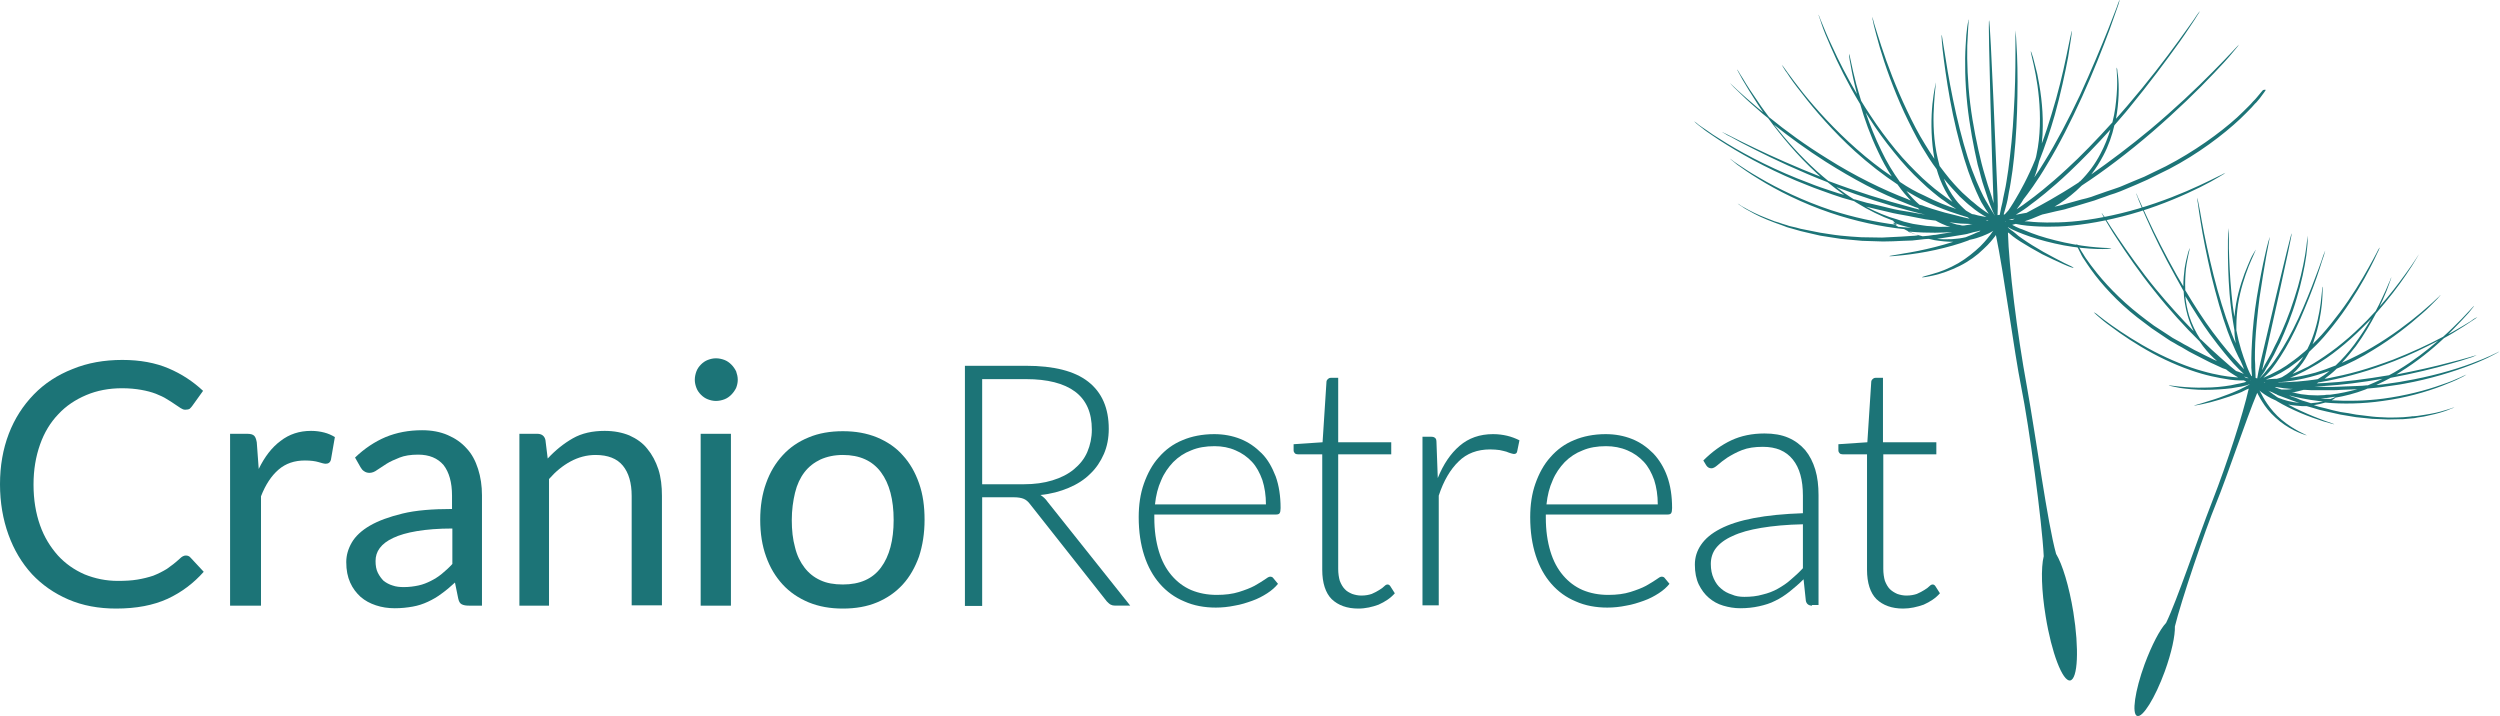
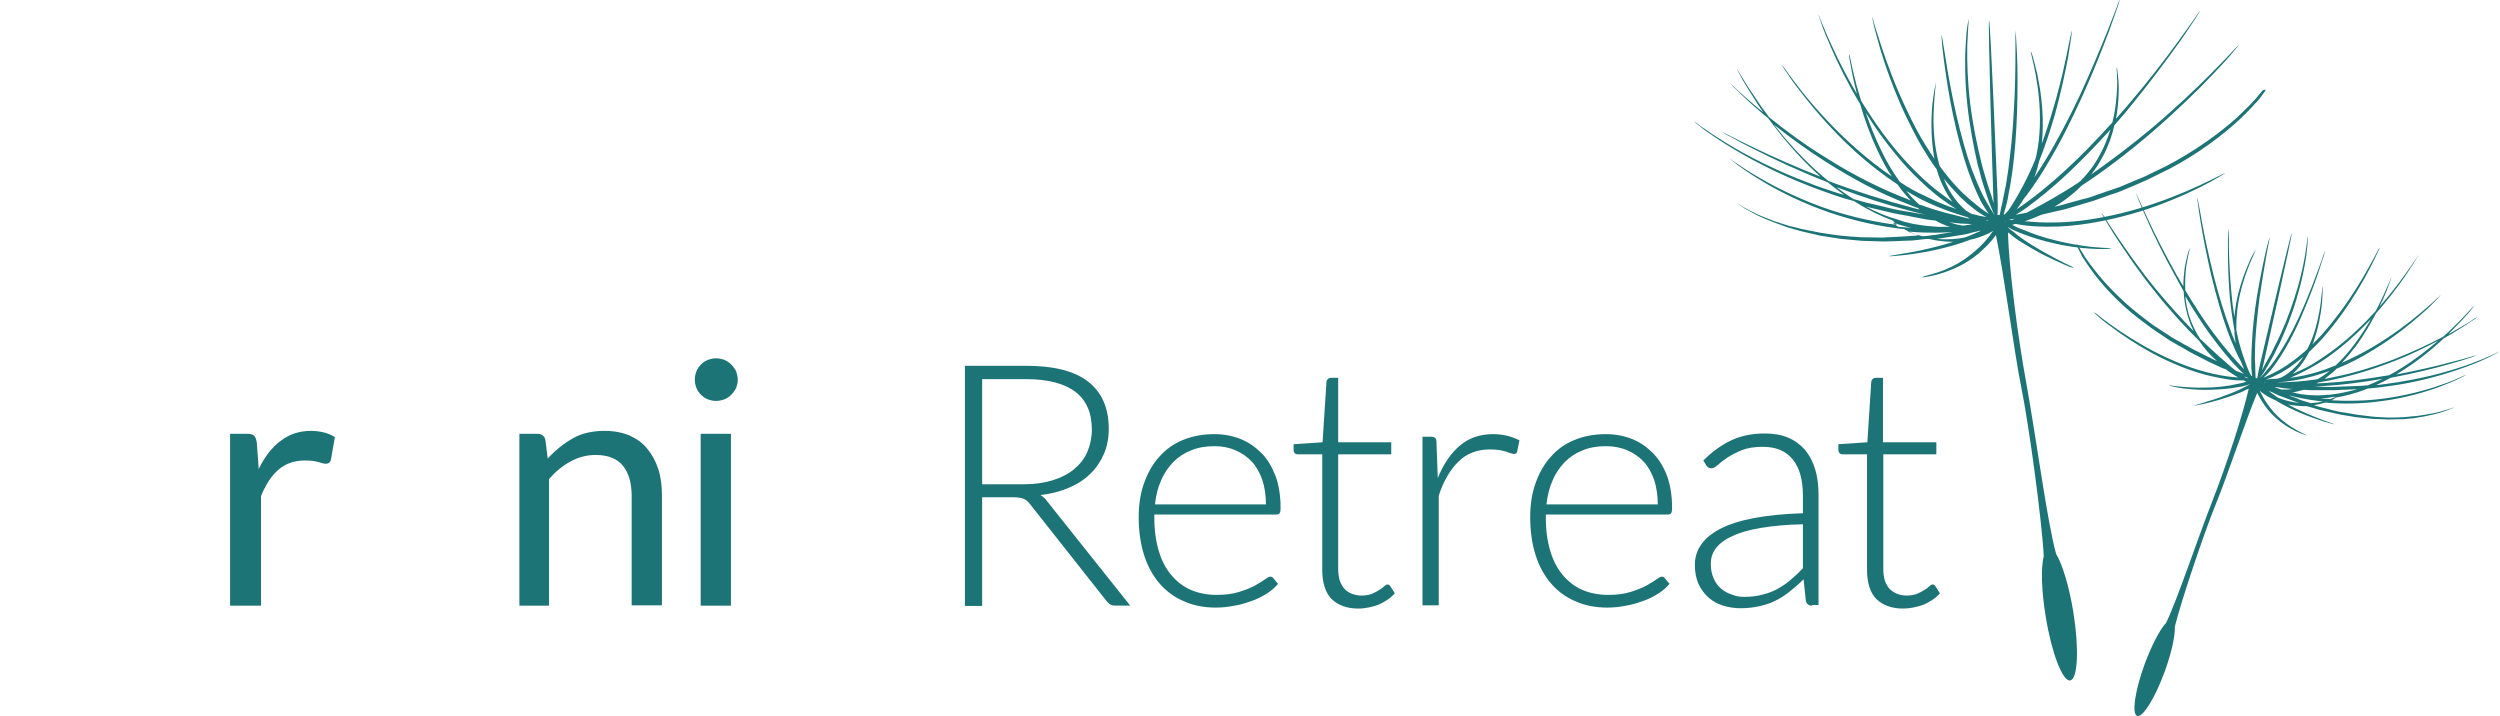
<svg xmlns="http://www.w3.org/2000/svg" version="1.1" id="Lightweight_Icon" x="0px" y="0px" viewBox="0 0 768.2 220" style="enable-background:new 0 0 768.2 220;" xml:space="preserve">
  <style type="text/css">
	.st0{fill:#1C7477;}
</style>
  <path id="dandelion_fluff_3_1_" class="st0" d="M638,74.9c0,0,0.1,0.2,0.2,0.6c0.2,0.4,0.4,1,0.8,1.7c0.2,0.4,0.4,0.7,0.6,1.2  c0.2,0.4,0.5,0.9,0.8,1.3c0.6,0.9,1.3,2,2.1,3.1c3.2,4.5,8.2,10,14.2,14.7c1.5,1.1,3,2.3,4.5,3.4c1.6,1.1,3.1,2.1,4.6,3.1  c0.7,0.5,1.5,1,2.3,1.4c0.8,0.5,1.5,0.9,2.3,1.3c0.7,0.4,1.5,0.9,2.2,1.3c0.7,0.4,1.4,0.7,2.1,1.1c1.4,0.7,2.7,1.4,3.9,2  c0.6,0.3,1.2,0.6,1.7,0.8c0.5,0.2,1.1,0.5,1.5,0.7c0.8,0.4,1.5,0.7,2.2,0.9c0.2,0.1,0.4,0.3,0.5,0.4c1.2,0.9,2.2,1.4,2.6,1.7  c0.2,0.1,0.4,0.2,0.6,0.4c-0.7-0.1-1.3-0.1-2.1-0.2c-1-0.1-4.4-0.5-8.9-1.8c-4.4-1.2-9.8-3.4-14.8-6c-5-2.6-9.6-5.6-13-8  c-1.7-1.2-3-2.2-4-3c-0.5-0.4-0.8-0.7-1.1-0.8c-0.3-0.2-0.4-0.3-0.4-0.3c0,0,0.1,0.1,0.3,0.4c0.2,0.2,0.6,0.5,1,0.9  c0.9,0.8,2.2,1.9,3.9,3.1c3.3,2.5,7.9,5.6,12.9,8.3c5,2.7,10.4,4.9,14.9,6.2c4.5,1.3,8,1.7,9,1.9c1,0.1,2,0.2,2.9,0.2  c0.4,0,0.8,0,1.2,0c0.2,0.1,0.4,0.2,0.6,0.3c0,0,0,0,0,0c0.1,0,0.1,0.1,0.2,0.1c-0.1,0-0.2,0-0.3,0.1c-0.2,0.1-0.8,0.2-1.6,0.4  c-0.8,0.1-1.8,0.4-2.9,0.6c-2.3,0.4-5.2,0.7-8,0.7c-2.8,0.1-5.6-0.1-7.7-0.3c-1-0.1-1.9-0.2-2.5-0.3c-0.6-0.1-0.9-0.1-0.9-0.1  c0,0.1,1.3,0.4,3.4,0.8c2.1,0.3,4.9,0.6,7.7,0.6c2.9,0,5.8-0.2,8.2-0.5c1.2-0.2,2.2-0.4,3-0.5c0.8-0.2,1.3-0.3,1.6-0.4  c0.3-0.1,0.6-0.2,0.9-0.3c0,0,0,0.1,0,0.1c-0.3,0.1-0.6,0.3-1,0.5c-0.2,0.1-0.5,0.3-1,0.5c-0.5,0.3-1.2,0.6-1.9,0.9  c-1.5,0.7-3.5,1.4-5.4,2.1c-1.9,0.7-3.9,1.2-5.3,1.7c-1.4,0.4-2.4,0.7-2.4,0.7c0,0.1,1-0.1,2.5-0.4c1.5-0.3,3.4-0.8,5.4-1.4  c2-0.6,4-1.3,5.6-1.9c0.8-0.3,1.5-0.6,2-0.9c0.5-0.3,0.9-0.4,1.1-0.5c0.1,0,0.2-0.1,0.2-0.1c-1.8,8-6.6,22.8-11.2,34.6  c-4.9,12.6-10.8,30.4-14.2,37.4c-1.9,2-4.4,6.8-6.6,12.7c-3,8.2-4,15.3-2.3,15.9c1.7,0.6,5.5-5.5,8.5-13.7c2.1-5.8,3.2-11,3.1-13.8  c1.9-7.8,9.2-29.4,12.7-37.9c3.2-7.8,9.2-25.8,12.6-33.9c0.1,0.2,0.2,0.4,0.3,0.6c0.2,0.4,0.9,1.7,2,3.3c1.1,1.6,2.8,3.4,4.7,4.9  c1.9,1.5,3.9,2.6,5.5,3.3c1.6,0.7,2.7,1,2.7,1c0-0.1-1-0.5-2.5-1.3c-1.5-0.8-3.4-2-5.2-3.5c-1.8-1.5-3.3-3.3-4.4-4.9  c-1.1-1.6-1.7-2.8-1.9-3.2c-0.2-0.3-0.3-0.6-0.5-0.9c0.3,0.3,0.6,0.5,1,0.8c0.4,0.3,1.9,1.4,4.1,2.3c0,0,0,0,0,0  c0.1,0.1,0.2,0.1,0.3,0.2c2,1.2,4.6,2.5,7.2,3.6c2.6,1.1,5.2,2,7.1,2.6c2,0.6,3.3,0.9,3.3,0.9c0-0.1-1.2-0.5-3.2-1.2  c-1.9-0.7-4.4-1.7-7-2.9c-1.4-0.6-2.7-1.3-4-2c1.4,0.3,2.9,0.4,4.3,0.5c0.5,0,1,0,1.4,0c0.6,0.2,1.2,0.3,1.8,0.5  c0.6,0.2,1.3,0.4,2,0.6c0.7,0.2,1.4,0.3,2.1,0.5c1.5,0.3,3,0.7,4.5,1c1.6,0.3,3.2,0.5,4.8,0.8c1.6,0.2,3.3,0.3,4.9,0.5  c1.7,0.1,3.3,0.1,4.9,0.2c1.6,0,3.2-0.1,4.7-0.1c0.8-0.1,1.5-0.1,2.2-0.2c0.4,0,0.7-0.1,1.1-0.1c0.4-0.1,0.7-0.1,1-0.2  c0.7-0.1,1.4-0.2,2-0.3c0.6-0.1,1.3-0.3,1.8-0.4c2.4-0.5,4.3-1.1,5.6-1.6c0.6-0.3,1.2-0.5,1.5-0.6c0.3-0.2,0.5-0.3,0.5-0.3  c0,0-0.2,0.1-0.5,0.2c-0.3,0.1-0.9,0.3-1.5,0.5c-1.3,0.4-3.2,1-5.6,1.4c-0.6,0.1-1.2,0.2-1.8,0.3c-0.6,0.1-1.3,0.2-2,0.3  c-0.3,0-0.7,0.1-1,0.1c-0.4,0-0.7,0-1.1,0.1c-0.7,0.1-1.5,0.1-2.2,0.2c-1.5,0.1-3.1,0.1-4.7,0.1c-1.6-0.1-3.2-0.1-4.9-0.3  c-1.6-0.2-3.3-0.4-4.9-0.6c-1.6-0.3-3.2-0.6-4.8-0.8c-1.6-0.3-3-0.7-4.5-1.1c-0.7-0.2-1.4-0.3-2.1-0.5c-0.5-0.2-1.1-0.3-1.6-0.5  c1.3-0.2,2.5-0.5,3.5-0.8c5.3,0.5,11.6,0.4,17.7-0.5c6.9-0.9,13.4-2.8,18.1-4.6c2.3-0.9,4.3-1.7,5.6-2.4c0.7-0.3,1.2-0.6,1.5-0.8  c0.3-0.2,0.5-0.3,0.5-0.3c0,0-0.2,0.1-0.5,0.2c-0.4,0.2-0.9,0.4-1.5,0.7c-1.3,0.6-3.2,1.4-5.6,2.2c-4.7,1.7-11.2,3.4-18,4.3  c-5.4,0.7-11,0.8-15.8,0.5c0.3-0.2,0.6-0.4,0.8-0.5c0.1-0.1,0.2-0.2,0.3-0.3c0,0,0,0,0,0c2.9-0.5,6.1-1.3,9.2-2.5  c0.2-0.1,0.5-0.2,0.7-0.3c1.8-0.2,3.6-0.3,5.4-0.6c1.9-0.3,3.9-0.5,5.9-0.9c7.8-1.4,15.2-3.7,20.6-5.8c1.3-0.5,2.5-1,3.6-1.5  c1.1-0.5,2-0.9,2.7-1.3c0.7-0.4,1.3-0.7,1.7-0.9c0.4-0.2,0.6-0.4,0.6-0.4c0,0-0.2,0.1-0.6,0.3c-0.4,0.2-1,0.5-1.7,0.8  c-0.7,0.4-1.7,0.7-2.7,1.2c-1.1,0.4-2.3,0.9-3.6,1.4c-5.4,2-12.8,4.1-20.6,5.4c-1.9,0.4-3.9,0.6-5.8,0.9c-1,0.1-1.9,0.3-2.8,0.3  c1.5-0.7,2.9-1.4,4.4-2.2c6.9-1.3,13.5-2.9,18.3-4.3c2.5-0.7,4.5-1.3,5.9-1.8c0.7-0.2,1.3-0.4,1.6-0.6c0.4-0.1,0.6-0.2,0.6-0.2  c0,0-0.2,0-0.6,0.1c-0.4,0.1-0.9,0.3-1.7,0.5c-1.4,0.4-3.5,1-6,1.6c-4.4,1.2-10.3,2.5-16.4,3.7c0.4-0.2,0.8-0.5,1.1-0.7  c5.2-3.2,9.9-7,13.6-10.5c1-0.5,1.9-1.1,2.8-1.6c2.3-1.4,4.2-2.6,5.5-3.5c0.6-0.4,1.2-0.8,1.5-1c0.3-0.3,0.5-0.4,0.5-0.4  c0,0-0.2,0.1-0.6,0.3c-0.4,0.2-0.9,0.5-1.5,1c-1.3,0.8-3.3,2-5.6,3.3c-0.4,0.2-0.9,0.5-1.3,0.7c0.6-0.6,1.1-1.1,1.6-1.6  c2-2,3.6-3.8,4.7-5c0.5-0.6,0.9-1.1,1.2-1.5c0.3-0.3,0.4-0.5,0.4-0.6c0,0-0.2,0.2-0.5,0.5c-0.3,0.3-0.7,0.8-1.3,1.4  c-1.1,1.2-2.7,2.9-4.8,4.9c-0.9,0.9-1.9,1.8-2.9,2.7c-4.3,2.3-9.7,4.8-15.3,7c-3.5,1.3-7,2.5-10.5,3.5c-3.5,1-6.8,1.7-9.8,2.3  c-0.3,0-0.5,0.1-0.8,0.1c1.2-0.9,2.4-1.8,3.5-2.9c0.1-0.1,0.1-0.1,0.2-0.2c3.7-1.5,7.7-3.5,11.3-5.8c5.8-3.5,11.1-7.7,14.8-11  c1.9-1.6,3.3-3.1,4.3-4.1c0.5-0.5,0.9-0.9,1.1-1.2c0.3-0.3,0.4-0.4,0.4-0.5c0,0-0.2,0.1-0.4,0.4c-0.3,0.3-0.7,0.6-1.2,1.1  c-1,1-2.6,2.3-4.4,3.9c-3.8,3.2-9.1,7.2-14.9,10.6c-3,1.8-6.3,3.4-9.4,4.8c1.5-1.6,2.9-3.3,4.3-5.1c2.5-3.4,4.5-6.9,6.2-10.1  c3.7-4.2,6.9-8.4,9.2-11.8c1.4-2,2.5-3.8,3.2-5c0.4-0.6,0.6-1.1,0.8-1.4c0.2-0.3,0.3-0.5,0.3-0.5c0,0-0.1,0.2-0.3,0.5  c-0.2,0.3-0.5,0.8-0.9,1.4c-0.8,1.2-1.9,2.9-3.4,4.9c-2.1,2.9-4.7,6.3-7.8,9.8c0.3-0.7,0.7-1.4,1-2.1c0.9-2,1.6-3.8,2-5  c0.2-0.6,0.4-1.1,0.5-1.4c0.1-0.3,0.1-0.5,0.1-0.5c0,0-0.1,0.2-0.2,0.5c-0.1,0.3-0.3,0.8-0.6,1.4c-0.5,1.2-1.2,2.9-2.2,4.9  c-0.5,1.1-1.1,2.3-1.8,3.6c-0.9,1-1.8,1.9-2.7,2.9c-2.4,2.4-4.9,4.8-7.4,6.8c-2.5,2.1-5.1,3.9-7.4,5.4c-1.2,0.8-2.3,1.4-3.3,2  c-1.1,0.5-2,1-2.9,1.4c-0.7,0.3-1.3,0.6-1.8,0.8c0.1-0.1,0.1-0.1,0.2-0.2c1.3-1.2,2.6-2.7,3.7-4.5c0.4-0.7,0.8-1.4,1.2-2.1  c1.5-1.4,3-2.9,4.5-4.6c1.9-2.2,3.8-4.6,5.6-7.1c3.5-4.9,6.5-10,8.5-13.9c1-1.9,1.8-3.6,2.3-4.7c0.3-0.6,0.5-1,0.6-1.3  c0.1-0.3,0.2-0.5,0.2-0.5c0,0-0.1,0.2-0.3,0.4c-0.2,0.3-0.4,0.7-0.7,1.3c-0.6,1.1-1.4,2.7-2.5,4.6c-2.1,3.8-5.2,8.9-8.8,13.7  c-1.8,2.4-3.7,4.8-5.6,6.9c-0.9,1-1.9,2-2.8,2.9c0.2-0.5,0.4-0.9,0.5-1.4c1.4-4,2.1-8.1,2.4-11.2c0.1-1.5,0.2-2.8,0.2-3.7  c0-0.9,0-1.4-0.1-1.4c0,0-0.1,0.5-0.1,1.4c-0.1,0.9-0.2,2.1-0.4,3.7c-0.4,3-1.2,7.1-2.7,11c-0.4,1-0.9,2.1-1.4,3.1  c-0.5,0.5-1,0.9-1.5,1.3c-1.8,1.6-3.6,2.8-5,3.8c-1.4,0.9-2.4,1.5-2.9,1.7c-1.5,0.8-2.9,1.5-4.1,2c0.7-0.6,1.5-1.5,2.3-2.4  c0.6-0.7,2.4-3.1,4.4-6.5c2-3.4,4.2-7.9,6-12.4c1.9-4.5,3.5-8.9,4.6-12.3c0.5-1.7,1-3.1,1.3-4c0.3-1,0.4-1.5,0.4-1.5  c0,0-0.2,0.5-0.6,1.5c-0.3,1-0.8,2.3-1.4,4c-1.2,3.3-2.9,7.7-4.8,12.1c-1.9,4.4-4.1,8.8-6.2,12.2c-2,3.4-3.8,5.7-4.4,6.3  c-1,1.3-2,2.4-2.8,3.2c0.3-0.4,0.7-1,1.1-1.5c0.2-0.3,0.5-0.7,0.7-1.1c0.2-0.4,0.4-0.8,0.7-1.2c0.2-0.4,0.7-1.3,1.4-2.5  c0.4-0.6,0.7-1.3,1.1-2.1c0.4-0.8,0.8-1.7,1.3-2.6c1.7-3.8,3.7-8.6,5.1-13.5c1.5-4.9,2.5-9.7,3-13.4c0.2-1.8,0.4-3.4,0.4-4.4  c0-0.5,0-1,0-1.2c0-0.3,0-0.4,0-0.4c0,0-0.1,0.6-0.2,1.7c-0.1,1.1-0.3,2.6-0.6,4.4c-0.6,3.6-1.7,8.4-3.3,13.2  c-1.5,4.8-3.5,9.6-5.3,13.3c-0.5,0.9-0.9,1.8-1.3,2.6c-0.4,0.8-0.7,1.5-1.1,2.1c-0.7,1.2-1.2,2.1-1.4,2.5c-0.2,0.4-0.4,0.8-0.6,1.2  c-0.1,0.1-0.1,0.2-0.2,0.3c0.1-0.5,0.3-1.1,0.4-1.7c0.8-3.5,9-40.2,8.7-40.3c-0.3-0.1-8.9,36.6-9.7,40.1c-0.4,1.7-0.7,3.3-0.9,4.5  c0,0,0,0,0,0c-0.2-0.1-0.4-0.1-0.5-0.2c0-0.2,0-0.3,0-0.5c0-0.8-0.1-1.6-0.1-2.5c0-0.4,0-1.4-0.1-2.7c0-1.3,0-3.1,0.1-5.1  c0.2-4,0.7-8.9,1.3-13.7c0.7-4.8,1.5-9.5,2.1-13c0.3-1.7,0.6-3.2,0.8-4.2c0.2-1,0.3-1.6,0.3-1.6c0,0-0.2,0.5-0.5,1.5  c-0.3,1-0.6,2.4-1,4.1c-0.8,3.5-1.7,8.1-2.5,12.9c-0.8,4.8-1.3,9.8-1.5,13.8c-0.1,2-0.2,3.7-0.2,5.1c0,1.4,0,2.3,0,2.8  c0.1,0.9,0.1,1.7,0.2,2.5c0,0,0,0.1,0,0.1c-0.1,0-0.1,0-0.2-0.1c-0.2-0.3-0.4-0.7-0.6-1.1c-0.3-0.6-0.5-1.2-0.8-1.9  c-0.3-0.9-1.5-3.8-2.5-7.8c-0.2-1-0.5-2.1-0.7-3.2c0-0.4,0-0.8,0-1.2c0-2.2,0.2-4.5,0.5-6.7c0.7-4.5,2.1-8.7,3.3-11.8  c0.6-1.5,1.2-2.8,1.6-3.7c0.4-0.9,0.6-1.4,0.6-1.4c0,0-0.3,0.4-0.8,1.3c-0.5,0.8-1.1,2.1-1.7,3.6c-1.3,3-2.8,7.3-3.6,11.8  c-0.2,1.3-0.4,2.7-0.5,4c-0.4-2.3-0.7-4.7-0.9-7.2c-0.5-5.1-0.7-10.1-0.8-13.9c0-1.9,0-3.4,0-4.5c0-1.1,0-1.7,0-1.7  c0,0-0.1,0.6-0.2,1.7c-0.1,1.1-0.1,2.6-0.1,4.5c0,3.7,0.1,8.8,0.5,13.9c0.3,3.9,0.9,7.8,1.5,11.3c0,1.4,0.2,2.8,0.4,4  c-0.5-1.2-1.1-2.5-1.6-4c-1.8-4.8-3.7-10.9-5.2-16.9c-1.5-6-2.8-12-3.6-16.5c-0.4-2.2-0.7-4.1-1-5.4c-0.1-0.6-0.2-1.1-0.3-1.5  c-0.1-0.3-0.1-0.5-0.1-0.5c0,0,0,0.2,0,0.5c0,0.3,0.1,0.9,0.2,1.5c0.2,1.3,0.4,3.2,0.8,5.4c0.7,4.5,1.9,10.5,3.3,16.6  c1.5,6.1,3.2,12.2,5,17.1c1.7,4.6,3.3,7.9,4,9.1c0.5,1.2,0.9,2,1,2.4c0,0.1,0.1,0.2,0.1,0.2c-0.8-0.8-1.6-1.7-2.4-2.6  c-0.9-0.9-3.8-4.2-7.3-8.9c-2.7-3.6-5.6-8.1-8.4-12.8c-0.1-2.4,0-4.6,0.2-6.5c0.2-1.9,0.6-3.5,0.8-4.6c0.1-0.5,0.2-1,0.3-1.3  c0.1-0.3,0.1-0.4,0.1-0.5c0,0-0.1,0.1-0.2,0.4c-0.1,0.3-0.3,0.7-0.4,1.2c-0.3,1.1-0.7,2.7-1,4.6c-0.2,1.6-0.4,3.5-0.4,5.5  c-0.7-1.1-1.3-2.3-2-3.4c-3.5-6.2-6.7-12.5-8.9-17.3c-1.1-2.4-2-4.3-2.6-5.7c-0.3-0.7-0.6-1.2-0.7-1.6c-0.2-0.4-0.3-0.6-0.3-0.6  c0,0,0,0.2,0.2,0.6c0.1,0.4,0.4,0.9,0.6,1.6c0.6,1.4,1.4,3.4,2.5,5.8c2.1,4.8,5.2,11.1,8.7,17.4c0.9,1.6,1.7,3.1,2.6,4.7  c0.1,2.4,0.5,4.9,1.2,7.4c0.5,1.7,1.1,3.3,1.9,4.9c-3.7-3.8-7.8-8.3-11.6-12.9c-4.7-5.7-8.8-11.6-11.8-16c-1.5-2.2-2.7-4.1-3.5-5.4  c-0.4-0.7-0.7-1.2-1-1.5c-0.2-0.3-0.3-0.5-0.4-0.5c0,0,0.1,0.2,0.3,0.6c0.2,0.4,0.5,0.9,0.9,1.6c0.8,1.3,1.9,3.3,3.4,5.5  c2.9,4.5,7,10.5,11.6,16.2c4.5,5.7,9.6,11.3,13.9,15.5c1.3,2,2.9,3.8,4.4,5.2c0.3,0.3,0.7,0.6,1,0.9c-0.1-0.1-0.2-0.1-0.4-0.2  c-0.5-0.2-1.1-0.5-1.7-0.8c-1.2-0.6-2.5-1.2-3.8-1.9c-0.7-0.3-1.4-0.7-2.1-1.1c-0.7-0.4-1.4-0.8-2.2-1.2c-0.7-0.4-1.5-0.9-2.3-1.3  c-0.8-0.4-1.6-0.9-2.3-1.4c-1.5-1-3.1-2-4.6-3c-1.5-1.1-3-2.2-4.5-3.4c-5.9-4.6-11-10-14.3-14.4c-0.9-1.1-1.5-2.1-2.2-3  c-0.3-0.5-0.6-0.9-0.8-1.3c-0.3-0.4-0.5-0.8-0.7-1.1c-0.4-0.7-0.7-1.2-0.9-1.6C638.1,75.1,638,74.9,638,74.9z M711.8,115.3  c1.3-0.4,2.6-0.8,4-1.3c-1.2,1-2.4,1.8-3.6,2.5c-0.4,0.1-0.9,0.1-1.3,0.2c-1.3,0.2-2.5,0.3-3.5,0.4c-1,0.1-1.9,0.2-2.6,0.2  c-0.7,0-1.2,0.1-1.6,0.1c-1.1,0-2.2,0.1-3.2,0.1c0.1,0,0.2-0.1,0.3-0.1c0,0,0.1,0,0.1,0c0.2,0,0.3,0,0.5,0  C702.2,117.3,706.4,116.9,711.8,115.3z M699.9,119c0.6,0.1,1.3,0.2,1.9,0.3c0.7,0.1,1.4,0.1,2.1,0.2c0.2,0,0.4,0,0.6,0  c-0.7,0.1-1.3,0.2-1.9,0.2c-0.6,0-1,0-1.3,0c-0.1,0-0.1,0-0.2,0c-0.2-0.1-0.5-0.1-0.7-0.2c-0.5-0.2-1-0.4-1.4-0.5  C699.3,118.9,699.6,118.9,699.9,119z M711.5,114.5c-3.2,0.9-6,1.4-7.9,1.6c0.3-0.1,0.6-0.2,1-0.4c0.6-0.2,1.3-0.6,2.2-1  c0.9-0.4,1.8-0.9,2.9-1.5c1-0.6,2.2-1.2,3.4-2c2.4-1.5,4.9-3.4,7.4-5.5c2.5-2.1,5-4.5,7.4-7c0.3-0.3,0.6-0.6,0.8-0.9  c-1.5,2.6-3.3,5.4-5.3,8.1c-1.7,2.3-3.7,4.5-5.7,6.4C715.5,113.2,713.5,113.9,711.5,114.5z M734.1,115.3c-7,1.2-14.1,2.1-19.9,2.4  c-0.7,0-1.4,0.1-2.1,0.1c-0.1,0-0.1,0-0.2,0c0.2-0.1,0.3-0.2,0.5-0.3c0.2,0,0.5-0.1,0.7-0.1c0.7-0.1,1.4-0.3,2.2-0.4  c3-0.6,6.4-1.4,9.8-2.4c3.5-1,7.1-2.3,10.5-3.6c4.9-1.9,9.6-4.2,13.6-6.3c-3.5,3-7.6,6.2-12.1,8.9  C736.2,114.2,735.2,114.7,734.1,115.3C734.2,115.3,734.2,115.3,734.1,115.3z M727.3,118.4c-0.9,0.1-1.9,0.2-2.8,0.2  c-0.9,0-1.8,0.1-2.7,0.1c-0.9,0-1.8,0.1-2.6,0.1c-0.9,0-1.7,0.1-2.5,0.1c-1.6,0-3.1,0-4.5-0.1c-0.7,0-1.3,0-2,0c0,0,0,0,0.1,0  c0.6,0,1.3,0,1.9-0.1c0.7,0,1.4-0.1,2.1-0.1c5.2-0.3,11.5-1.1,17.8-2.2c-1.5,0.7-3,1.4-4.5,2C727.5,118.4,727.4,118.4,727.3,118.4z   M716.6,121.2c-0.4,0.1-0.8,0.1-1.2,0.1c-0.4,0-0.8,0-1.1,0.1c-0.7,0-1.4,0.1-2.1,0.1c-1.4-0.1-2.6,0-3.6-0.2  c-1.1-0.1-2-0.2-2.7-0.4c-0.7-0.2-1.3-0.3-1.6-0.3c-0.1,0-0.1,0-0.2,0c0.3,0,0.6-0.1,0.9-0.1c0.8-0.2,1.8-0.4,2.8-0.7  c0.2,0,0.4,0,0.6,0c0.6,0,1.1,0.1,1.8,0.1c0.6,0,1.3,0,2,0c1.4,0,2.9,0,4.5,0c0.8,0,1.6,0,2.5-0.1c0.9,0,1.7-0.1,2.6-0.1  c0.9,0,1.7-0.1,2.6-0.1C721.7,120.3,719.1,120.9,716.6,121.2z M713.1,122.4C713.1,122.4,713.1,122.4,713.1,122.4  c0.4,0,0.9-0.1,1.3-0.1c0.4,0,0.8,0,1.2-0.1c0.4-0.1,0.8-0.1,1.2-0.2c0.3,0,0.5-0.1,0.8-0.1c0,0-0.1,0.1-0.1,0.1  c-0.3,0.2-0.8,0.4-1.4,0.6C715.1,122.6,714.1,122.5,713.1,122.4z M707.5,123.1c-0.6-0.2-1.1-0.4-1.5-0.6c-0.5-0.2-0.9-0.4-1.4-0.5  c-0.5-0.2-0.9-0.3-1.2-0.5c1.9,0.5,5.3,1.3,9.7,1.8c0.2,0,0.5,0.1,0.7,0.1c-1.1,0.2-2.4,0.4-3.7,0.5  C709.1,123.6,708.3,123.3,707.5,123.1z M696.9,120c0.1,0,0.1,0,0.2,0.1c0.2,0.1,0.3,0.2,0.5,0.2c0.5,0.2,1,0.4,1.5,0.7  c0.3,0.1,0.5,0.2,0.8,0.4c0.3,0.1,0.6,0.2,0.8,0.3c0.6,0.2,1.8,0.7,3.5,1.3c0.4,0.2,0.9,0.3,1.4,0.5c0.3,0.1,0.6,0.2,1,0.3  c-2.4-0.2-4.7-0.8-6.6-1.6c-0.4-0.2-0.7-0.5-1-0.7c-0.4-0.3-0.8-0.5-1.1-0.8c-0.3-0.2-0.6-0.4-0.8-0.6C697,120.1,697,120,696.9,120z   M696.3,116.6c1.2-0.4,2.6-1,4.1-1.8c0.5-0.2,1.5-0.9,3-1.8c1.2-0.9,2.8-2,4.4-3.4c-1.1,1.7-2.3,3.1-3.6,4.2c-1,0.9-2.1,1.6-3,2.1  c0,0,0,0,0,0c-0.5,0.2-1.1,0.4-1.6,0.5c0,0,0,0-0.1,0c-0.2,0-0.3,0-0.5,0c-0.6,0-1.1,0.1-1.7,0.1C697,116.6,696.6,116.6,696.3,116.6  z M695.5,117.4c0.2,0,0.4,0,0.6,0c-0.1,0-0.2,0.1-0.3,0.1C695.7,117.4,695.6,117.4,695.5,117.4z M691.5,116.8c0,0,0.1,0,0.1,0  c0,0,0,0.1,0,0.1C691.6,116.9,691.5,116.8,691.5,116.8z M689.6,115.7c0.5,0.2,1,0.3,1.4,0.5c0,0-0.1,0-0.1,0c-0.2,0-0.5,0-0.7-0.1  c-0.1,0-0.1-0.1-0.2-0.1C689.8,115.9,689.7,115.8,689.6,115.7z M676.5,104.5c-0.1-0.1-0.2-0.2-0.4-0.3c0,0,0,0,0,0  c-1.4-2.1-2.6-4.6-3.4-7.1c-0.6-2-1-4.1-1.2-6.1c2.5,4.2,5.1,8.3,7.5,11.6c3.5,4.8,6.4,8.1,7.3,9.1c1.1,1.2,2.2,2.3,3.2,3.2  c-0.5-0.2-1-0.4-1.5-0.6c-0.3-0.1-0.6-0.2-0.9-0.3c-0.6-0.5-1.1-0.9-1.7-1.4C684.3,111.6,680.8,108.7,676.5,104.5z" />
  <path id="dandelion_fluff_2_1_" class="st0" d="M695,28.1c-0.3,0.4-0.9,1.1-1.5,1.8c-0.3,0.4-0.7,0.8-1.2,1.3  c-0.4,0.5-0.9,1-1.4,1.5c-1,1-2.2,2.2-3.5,3.4c-5.3,4.8-13.2,10.5-21.9,15c-2.2,1.1-4.4,2.1-6.6,3.2c-2.3,0.9-4.5,1.9-6.7,2.8  c-1.1,0.5-2.2,0.8-3.3,1.2c-1.1,0.4-2.2,0.7-3.2,1.1c-1.1,0.4-2.1,0.7-3.1,1.1c-1,0.3-2,0.6-3,0.8c-1.9,0.5-3.8,1.1-5.4,1.5  c-0.8,0.3-1.6,0.4-2.4,0.6c-0.2,0-0.4,0.1-0.5,0.1c0.5-0.3,1-0.6,1.5-0.9c2.3-1.5,4.7-3.4,6.9-5.6c6.6-4.3,14.4-10.2,21.7-16.5  c7.3-6.3,14.1-12.9,18.9-18c2.4-2.5,4.4-4.7,5.7-6.3c0.7-0.8,1.2-1.4,1.5-1.8c0.3-0.4,0.5-0.7,0.5-0.7c0,0-0.2,0.2-0.6,0.6  c-0.4,0.4-0.9,1-1.6,1.7c-1.4,1.5-3.4,3.6-5.9,6.1c-4.9,5-11.8,11.5-19.2,17.7c-6,5-12.4,9.8-18.1,13.8c1.4-1.8,2.6-3.7,3.7-5.8  c1.6-3,2.7-6.2,3.4-9.3c1.5-1.8,3.1-3.5,4.6-5.4c6-7.3,11.5-14.7,15.5-20.3c2-2.8,3.5-5.2,4.6-6.8c0.5-0.8,0.9-1.5,1.2-1.9  c0.3-0.5,0.4-0.7,0.4-0.7c0,0-0.2,0.2-0.5,0.6c-0.3,0.4-0.8,1.1-1.3,1.9c-1.1,1.6-2.8,3.9-4.8,6.7c-4,5.5-9.6,12.8-15.8,20  c-1.1,1.3-2.3,2.6-3.4,3.9c0.5-2.6,0.7-5.1,0.8-7.2c0.1-2.6,0-4.7-0.2-6.2c-0.1-0.7-0.2-1.3-0.2-1.7c-0.1-0.4-0.1-0.6-0.2-0.6  c0,0,0,0.2,0,0.6c0,0.4,0.1,1,0.1,1.7c0.1,1.5,0.1,3.6-0.1,6.1c-0.2,2.5-0.5,5.3-1.3,8.4c-4.8,5.3-9.7,10.4-14,14.3  c-5.6,5.2-10.2,8.7-11.6,9.7c-1.3,1-2.6,1.9-3.8,2.7c0.1-0.1,0.1-0.2,0.2-0.3c0.3-0.4,1.1-1.4,1.9-2.8c1.1-1.4,4.1-5.3,7.3-10.8  c3.5-5.7,7.3-13.2,10.7-20.7c3.4-7.5,6.3-14.9,8.4-20.5c1-2.8,1.8-5.1,2.4-6.8c0.3-0.8,0.5-1.5,0.6-1.9c0.1-0.4,0.2-0.7,0.2-0.7  c0,0-0.1,0.2-0.3,0.6c-0.2,0.4-0.4,1.1-0.7,1.9c-0.6,1.6-1.5,3.9-2.6,6.7c-2.2,5.5-5.3,12.9-8.7,20.3c-3.5,7.4-7.4,14.8-10.9,20.4  c-1.1,1.8-2.1,3.4-3.1,4.8c0.6-1.5,1.1-3.3,1.5-5c1.7-4.3,3.4-9.3,4.8-14.2c1.8-6.5,3.2-13,4.1-17.8c0.4-2.4,0.7-4.4,0.9-5.8  c0.2-1.4,0.3-2.2,0.2-2.2c0,0-0.2,0.8-0.5,2.2c-0.3,1.4-0.7,3.4-1.2,5.8c-1,4.8-2.5,11.2-4.5,17.6c-0.9,3-1.9,6.1-3,9  c0.2-1.8,0.3-3.5,0.3-5.3c0.1-6-0.8-11.8-1.7-16.1c-0.5-2.1-1-3.9-1.3-5.1c-0.4-1.2-0.6-1.9-0.7-1.8c0,0,0.1,0.7,0.4,1.9  c0.3,1.2,0.7,3,1.1,5.1c0.8,4.2,1.5,10,1.3,15.9c-0.1,3-0.4,5.9-1,8.7c-0.1,0.5-0.2,1.1-0.4,1.6c-0.6,1.4-1.1,2.7-1.7,3.9  c-2.3,5-4.5,8.5-5.1,9.5c-0.5,0.8-1,1.6-1.5,2.3c-0.4,0.4-0.7,0.8-1.1,1.2c-0.1,0-0.2,0-0.3,0c0,0,0-0.1,0-0.1c0.3-1,0.6-2,0.9-3.2  c0.2-0.6,0.4-1.8,0.7-3.6c0.4-1.7,0.7-4,1.1-6.6c0.7-5.2,1.2-11.7,1.4-18.1c0.2-6.4,0.2-12.6,0-17.3c-0.1-2.3-0.2-4.2-0.3-5.6  c-0.1-1.3-0.2-2.1-0.2-2.1c0,0,0,0.8,0,2.1c0,1.3,0,3.3,0,5.6c0,4.6-0.1,10.9-0.5,17.2c-0.3,6.4-1,12.8-1.7,18  c-0.4,2.6-0.7,4.8-1.1,6.5c-0.4,1.7-0.6,3-0.7,3.5c-0.3,1.1-0.5,2.2-0.7,3.2c0,0.2-0.1,0.4-0.1,0.6c-0.2,0-0.5,0.1-0.7,0.1  c0,0,0,0,0,0c0.1-1.5,0.1-3.7,0-6c-0.2-4.7-2.2-53.9-2.6-53.9c-0.4,0,1.1,49.3,1.3,54c0,0.8,0.1,1.5,0.1,2.3c0-0.1-0.1-0.3-0.1-0.4  c-0.2-0.5-0.3-1.1-0.5-1.7c-0.2-0.6-0.6-1.8-1.2-3.6c-0.3-0.9-0.6-1.9-0.9-3c-0.3-1.1-0.7-2.3-1-3.6c-1.3-5.2-2.7-11.9-3.5-18.4  c-0.8-6.6-1-13-0.9-17.8c0.1-2.4,0.2-4.4,0.3-5.8c0.1-1.4,0.2-2.2,0.1-2.2c0,0-0.1,0.2-0.1,0.6c-0.1,0.4-0.2,0.9-0.3,1.6  c-0.2,1.4-0.4,3.4-0.5,5.8c-0.3,4.8-0.2,11.3,0.5,18c0.7,6.6,2,13.3,3.2,18.6c0.4,1.3,0.7,2.5,1,3.7c0.3,1.1,0.6,2.2,0.9,3  c0.6,1.8,1,3,1.2,3.6c0.2,0.6,0.4,1.1,0.6,1.7c0.2,0.5,0.4,1,0.6,1.5c0.3,0.8,0.7,1.6,1,2.2c-0.8-1.2-1.8-2.9-2.9-4.8  c-0.6-1-2.3-4.4-4.1-9.2c-1.8-4.8-3.5-11.1-4.9-17.2c-1.4-6.2-2.5-12.2-3.2-16.8c-0.4-2.3-0.7-4.1-0.9-5.5c-0.2-1.3-0.3-2.1-0.4-2.1  c0,0,0,0.8,0.1,2.1c0.1,1.3,0.3,3.2,0.6,5.5c0.6,4.6,1.5,10.7,2.8,16.9c1.3,6.2,3,12.5,4.7,17.4c1.7,4.9,3.5,8.5,4,9.5  c0.8,1.4,1.6,2.6,2.3,3.6c-1.4-0.9-3.1-2.1-4.8-3.6c-0.6-0.4-1.7-1.5-3.3-2.9c-1.5-1.5-3.5-3.6-5.4-6.1c-0.5-0.7-1-1.3-1.6-2.1  c-0.4-1.4-0.7-2.8-1-4.3c-1-5.4-1-10.8-0.7-14.8c0.1-2,0.3-3.6,0.4-4.8c0.1-1.2,0.2-1.8,0.2-1.8c0,0-0.2,0.6-0.4,1.8  c-0.2,1.1-0.5,2.8-0.7,4.8c-0.4,4-0.5,9.5,0.3,15c0.1,0.6,0.2,1.3,0.3,1.9c-1-1.4-1.9-2.9-2.9-4.5c-2-3.2-3.8-6.7-5.5-10.3  c-3.4-7.1-6.1-14.3-7.9-19.8c-0.9-2.7-1.6-5-2.1-6.6c-0.2-0.8-0.4-1.4-0.5-1.8c-0.1-0.4-0.2-0.6-0.2-0.6c0,0,0,0.2,0.1,0.7  c0.1,0.4,0.2,1.1,0.4,1.9c0.4,1.6,1,3.9,1.8,6.7c1.6,5.5,4.2,12.8,7.5,20c1.7,3.6,3.5,7.2,5.4,10.5c1.5,2.5,3,4.9,4.6,7  c0.3,1,0.6,2,1,3c1,2.5,2.2,4.8,3.6,6.7c0.1,0.1,0.2,0.2,0.2,0.3c-0.6-0.4-1.3-0.9-2.1-1.5c-1-0.7-2.1-1.6-3.3-2.5  c-1.2-1-2.5-2.1-3.8-3.3c-2.6-2.5-5.5-5.4-8.2-8.7c-2.7-3.3-5.4-6.9-7.8-10.6c-1-1.5-1.9-2.9-2.8-4.4c-0.6-1.8-1-3.5-1.5-5.1  c-0.7-2.8-1.3-5.2-1.6-6.8c-0.2-0.8-0.3-1.5-0.4-1.9c-0.1-0.4-0.2-0.7-0.2-0.7c0,0,0,0.2,0,0.7c0.1,0.4,0.1,1.1,0.3,1.9  c0.3,1.7,0.7,4,1.4,6.9c0.2,0.9,0.5,1.9,0.7,2.9c-3.1-5.3-5.7-10.4-7.6-14.6c-1.4-2.9-2.4-5.4-3.1-7.1c-0.4-0.9-0.6-1.5-0.8-2  c-0.2-0.5-0.3-0.7-0.3-0.7c0,0,0,0.3,0.2,0.7c0.2,0.5,0.4,1.2,0.7,2.1c0.6,1.8,1.6,4.3,2.9,7.2c2.1,4.9,5.2,11.2,9,17.5  c1.3,4.5,3.1,9.6,5.5,14.6c1.2,2.6,2.6,5.2,4.2,7.6c-3.7-2.5-7.4-5.4-10.9-8.5C563.9,40,558,33.5,554,28.5c-2-2.5-3.6-4.7-4.7-6.2  c-0.5-0.8-1-1.3-1.3-1.8c-0.3-0.4-0.5-0.6-0.5-0.6c0,0,0.1,0.2,0.4,0.7c0.3,0.4,0.6,1.1,1.2,1.8c1,1.6,2.6,3.8,4.6,6.3  c3.9,5.1,9.7,11.8,16.3,17.8c4.2,3.8,8.7,7.3,13.1,10.2c0.1,0.1,0.1,0.2,0.2,0.3c1.2,1.7,2.5,3.2,3.8,4.6c-0.3-0.1-0.6-0.2-0.9-0.4  c-3.7-1.4-7.8-3.2-12-5.3c-4.2-2.1-8.5-4.5-12.6-7.1c-6.7-4.1-13-8.7-18-12.8c-1.1-1.5-2.2-2.9-3.1-4.3c-2.1-3-3.8-5.6-4.9-7.5  c-0.6-0.9-1-1.6-1.3-2.1c-0.3-0.5-0.5-0.8-0.5-0.7c0,0,0.1,0.3,0.4,0.8c0.3,0.5,0.7,1.3,1.2,2.2c1.1,1.9,2.7,4.5,4.7,7.6  c0.5,0.8,1.1,1.6,1.7,2.5c-0.5-0.4-1-0.8-1.5-1.2c-2.7-2.3-4.9-4.2-6.4-5.6c-0.7-0.7-1.3-1.2-1.7-1.6c-0.4-0.4-0.6-0.6-0.6-0.6  c0,0,0.2,0.2,0.5,0.6c0.4,0.4,0.9,1,1.7,1.7c1.5,1.5,3.6,3.5,6.3,5.8c1,0.9,2,1.8,3.2,2.7c3.9,5.3,8.9,11.4,14.8,16.8  c0.4,0.4,0.9,0.8,1.3,1.2c-7.6-3-14.8-6.2-20.2-8.8c-3-1.4-5.5-2.7-7.3-3.6c-0.9-0.4-1.5-0.8-2-1c-0.5-0.2-0.7-0.3-0.7-0.3  c0,0,0.2,0.2,0.7,0.4c0.4,0.3,1.1,0.7,2,1.1c1.7,1,4.2,2.3,7.2,3.8c5.9,3,14,6.8,22.5,10.1c1.7,1.4,3.4,2.7,5.1,3.9  c-1.2-0.3-2.4-0.7-3.6-1.1c-2.4-0.8-4.9-1.6-7.3-2.6c-9.7-3.6-18.7-8.2-25.1-12.1c-1.6-1-3-1.9-4.3-2.7c-1.2-0.9-2.4-1.6-3.2-2.2  c-0.9-0.6-1.6-1.1-2-1.5c-0.5-0.3-0.7-0.5-0.7-0.5c0,0,0.2,0.2,0.6,0.6c0.4,0.4,1.1,0.9,2,1.6c0.8,0.7,1.9,1.4,3.2,2.3  c1.3,0.9,2.7,1.8,4.3,2.8c6.4,4,15.4,8.8,25,12.5c2.4,1,4.9,1.8,7.3,2.7c2.2,0.8,4.5,1.5,6.8,2.1c0.3,0.2,0.5,0.3,0.8,0.5  c3.7,2.3,7.6,4.2,11.2,5.5c0,0,0,0,0,0c0.1,0.1,0.2,0.3,0.3,0.4c0.2,0.3,0.6,0.6,0.9,0.9c-6.3-0.8-13.4-2.3-20.2-4.5  c-8.5-2.8-16.5-6.7-22.1-10c-2.8-1.6-5.1-3.1-6.7-4.2c-0.8-0.5-1.4-1-1.8-1.3c-0.4-0.3-0.6-0.4-0.6-0.4c0,0,0.2,0.2,0.6,0.5  c0.4,0.3,1,0.8,1.7,1.4c1.5,1.1,3.8,2.7,6.6,4.4c5.6,3.5,13.5,7.5,22.1,10.4c7.6,2.6,15.7,4.3,22.6,5c1.2,0.7,2.7,1.3,4.3,1.9  c-0.7,0.1-1.4,0.2-2.2,0.2c-0.9,0.1-1.9,0.1-2.9,0.2c-1.9,0.1-4,0.2-6,0.3c-2.1,0-4.2-0.1-6.3-0.1c-2.1-0.1-4.3-0.3-6.4-0.5  c-2.1-0.2-4.2-0.6-6.3-0.9c-2-0.4-4.1-0.8-6-1.2c-1-0.3-1.9-0.5-2.8-0.7c-0.5-0.1-0.9-0.2-1.4-0.4c-0.4-0.1-0.9-0.3-1.3-0.4  c-0.9-0.3-1.7-0.6-2.5-0.8c-0.8-0.3-1.5-0.6-2.3-0.9c-2.9-1.1-5.2-2.3-6.8-3.2c-0.8-0.4-1.4-0.8-1.8-1.1c-0.4-0.2-0.6-0.4-0.6-0.4  c0,0,0.2,0.2,0.6,0.5c0.4,0.3,1,0.7,1.8,1.2c1.6,0.9,3.8,2.2,6.8,3.4c0.7,0.3,1.5,0.6,2.3,0.9c0.8,0.3,1.6,0.6,2.5,0.9  c0.4,0.2,0.9,0.3,1.3,0.5c0.4,0.1,0.9,0.3,1.4,0.4c0.9,0.3,1.9,0.5,2.8,0.8c1.9,0.5,4,0.9,6,1.4c2.1,0.3,4.2,0.7,6.4,1  c2.2,0.2,4.3,0.4,6.5,0.6c2.2,0.1,4.3,0.1,6.4,0.2c2.1,0,4.1-0.1,6.1-0.2c1,0,1.9-0.1,2.9-0.1c0.9-0.1,1.8-0.2,2.7-0.3  c0.8-0.1,1.6-0.2,2.4-0.2c0.6,0.1,1.2,0.3,1.8,0.4c1.9,0.3,3.8,0.5,5.7,0.5c-1.8,0.6-3.7,1.1-5.6,1.6c-3.5,0.9-7.1,1.6-9.7,2  c-2.6,0.5-4.4,0.7-4.4,0.8c0,0.1,1.8,0,4.4-0.3c2.7-0.3,6.2-0.8,9.8-1.6c3.6-0.8,7.2-1.8,10.1-2.9c0.1-0.1,0.3-0.1,0.4-0.2  c0,0,0,0,0,0c3.1-0.6,5.2-1.7,5.9-2c0.5-0.3,1-0.5,1.4-0.8c-0.3,0.3-0.5,0.7-0.8,1.1c-0.3,0.4-1.4,1.9-3.2,3.7  c-1.8,1.7-4.2,3.7-6.8,5.2c-2.6,1.5-5.4,2.6-7.6,3.2c-2.1,0.6-3.6,1-3.5,1.1c0,0.1,1.5-0.1,3.7-0.6c2.2-0.5,5.1-1.5,7.9-2.9  c2.8-1.4,5.4-3.3,7.2-5.1c1.9-1.7,3.1-3.3,3.4-3.7c0.2-0.2,0.4-0.5,0.5-0.7c2.4,11.3,5.6,35.9,7.8,46.8c2.4,11.8,6.4,41.4,6.9,51.9  c-0.9,3.6-0.7,10.6,0.6,18.5c1.8,11.2,5.2,20,7.5,19.7c2.4-0.4,2.8-9.8,1-21c-1.3-8-3.4-14.8-5.3-17.9c-2.7-9.8-5.9-34.2-9-51.6  c-3-16.3-5.5-36.6-5.8-47.2c0.1,0.1,0.2,0.2,0.3,0.2c0.2,0.2,0.6,0.5,1.2,1c0.6,0.5,1.4,1,2.3,1.6c1.9,1.2,4.3,2.6,6.7,3.9  c2.4,1.2,4.8,2.3,6.6,3.1c1.8,0.8,3,1.2,3.1,1.1c0-0.1-1.1-0.7-2.9-1.5c-1.7-0.9-4.1-2.1-6.4-3.4c-2.3-1.3-4.7-2.8-6.4-4  c-0.9-0.6-1.7-1.2-2.2-1.7c-0.6-0.5-1-0.8-1.2-0.9c-0.4-0.3-0.8-0.6-1.1-0.9c0,0,0-0.1,0-0.1c0.4,0.2,0.7,0.4,1.1,0.6  c0.3,0.1,1,0.5,2,0.9c1,0.4,2.2,0.9,3.7,1.4c2.9,1,6.7,2,10.4,2.7c3.7,0.7,7.4,1,10.1,1.1c2.7,0.1,4.5-0.1,4.5-0.2  c0,0-0.4-0.1-1.2-0.1c-0.8,0-1.9-0.1-3.3-0.2c-2.7-0.2-6.3-0.7-10-1.5c-3.6-0.8-7.3-1.8-10.1-2.9c-1.4-0.5-2.6-1.1-3.6-1.4  c-0.9-0.4-1.6-0.7-1.9-0.9c-0.1-0.1-0.3-0.1-0.4-0.2c0.1,0,0.2-0.1,0.3-0.1c0,0,0,0,0,0c0.3-0.1,0.5-0.1,0.8-0.2  c0.5,0.1,1,0.2,1.6,0.3c1.2,0.2,2.5,0.3,3.8,0.4c1.4,0.1,6,0.4,12-0.2c6.1-0.6,13.6-2.1,20.7-4.3c7.1-2.2,13.8-5.1,18.6-7.5  c2.4-1.2,4.4-2.3,5.7-3.1c0.7-0.4,1.2-0.7,1.5-0.9c0.3-0.2,0.5-0.4,0.5-0.4c0,0-0.2,0.1-0.6,0.3c-0.4,0.2-0.9,0.5-1.6,0.8  c-1.4,0.7-3.4,1.7-5.8,2.8c-4.9,2.3-11.6,5-18.7,7.1c-7.1,2.1-14.5,3.5-20.5,4c-6,0.5-10.5,0.2-11.8,0.1c-1-0.1-1.9-0.2-2.7-0.2  c0.3-0.1,0.6-0.2,0.9-0.3c0.6-0.2,2-0.7,3.8-1.5c0.2-0.1,0.5-0.2,0.8-0.3c0.8-0.2,1.9-0.4,3-0.7c0.7-0.2,1.4-0.3,2.2-0.5  c0.8-0.2,1.6-0.3,2.4-0.6c1.7-0.5,3.5-1,5.4-1.6c1-0.3,2-0.6,3-0.9c1-0.4,2-0.7,3.1-1.1c1.1-0.4,2.1-0.8,3.2-1.1  c1.1-0.4,2.2-0.8,3.3-1.3c2.2-0.9,4.5-1.9,6.7-2.9c2.2-1.1,4.4-2.2,6.7-3.3c8.8-4.6,16.6-10.5,21.8-15.4c1.3-1.2,2.4-2.4,3.5-3.5  c0.5-0.5,0.9-1.1,1.4-1.5c0.4-0.5,0.8-0.9,1.1-1.3c0.6-0.8,1.1-1.5,1.4-1.9c0.3-0.5,0.5-0.7,0.4-0.7C695.5,27.5,695.3,27.7,695,28.1  z M604.1,66.6c0.2,0.1,0.4,0.1,0.6,0.2c0,0,0.1,0.1,0.1,0.1c0.1,0.1,0.3,0.2,0.4,0.3c-1.3-0.3-2.7-0.6-4.1-1c-0.4-0.1-1.1-0.3-2-0.5  c-0.9-0.2-2-0.5-3.3-0.9c-1.3-0.4-2.8-0.8-4.4-1.4c-0.5-0.2-1-0.4-1.6-0.5c-1.4-1.2-2.7-2.6-4-4.2c1.7,1,3.3,1.9,4.8,2.7  C597.1,64.6,602.5,66.1,604.1,66.6z M606.1,68.9c-0.6,0.1-1.3,0.2-2,0.3c-0.3,0.1-0.6,0.1-1,0.1c-0.1,0-0.2,0-0.2,0  c-0.3-0.1-0.9-0.2-1.6-0.3c-0.6-0.2-1.4-0.4-2.3-0.7c0.3,0,0.6,0.1,0.8,0.1c0.9,0.1,1.8,0.2,2.7,0.3c0.9,0,1.7,0.1,2.6,0.1  C605.4,68.9,605.7,68.9,606.1,68.9z M583.8,55.9c-2.1-2.9-4.1-6.2-5.7-9.6c-1.9-3.9-3.5-7.9-4.8-11.7c0.3,0.5,0.6,0.9,0.9,1.4  c2.4,3.8,5,7.4,7.8,10.8c2.7,3.4,5.5,6.4,8.2,8.9c1.3,1.3,2.6,2.4,3.8,3.4c1.2,1,2.3,1.9,3.4,2.6c1,0.7,1.9,1.4,2.6,1.8  c0.5,0.3,0.8,0.5,1.1,0.7c-2.5-0.8-5.9-2.1-9.8-4.1C588.8,59,586.3,57.6,583.8,55.9z M561.8,55.6c-1.1-0.9-2.3-1.9-3.4-2.9  c-5.1-4.6-9.6-9.7-13.3-14.4c4.6,3.7,10.1,7.7,15.9,11.4c4.1,2.6,8.4,5.1,12.6,7.3c4.2,2.2,8.3,4,12.1,5.5c0.9,0.4,1.8,0.7,2.7,1.1  c0.3,0.1,0.6,0.2,0.9,0.3c0.2,0.2,0.4,0.3,0.5,0.5c-0.1,0-0.2,0-0.3-0.1c-0.9-0.2-1.7-0.4-2.7-0.7C579.6,61.7,570.5,58.9,561.8,55.6  C561.9,55.6,561.8,55.6,561.8,55.6z M569.6,61.2c-1.8-1.1-3.6-2.4-5.3-3.7c7.8,3,15.7,5.5,22.3,7.2c0.9,0.2,1.8,0.5,2.7,0.7  c0.9,0.2,1.7,0.4,2.5,0.6c0,0,0.1,0,0.1,0c-0.8-0.1-1.6-0.3-2.5-0.4c-1.8-0.3-3.7-0.7-5.8-1c-1-0.2-2.1-0.4-3.2-0.7  c-1.1-0.3-2.2-0.5-3.3-0.8c-1.1-0.3-2.3-0.5-3.5-0.8c-1.2-0.3-2.3-0.7-3.5-1C569.8,61.3,569.7,61.2,569.6,61.2z M573.4,63.5  c1.1,0.3,2.2,0.5,3.3,0.8c1.1,0.3,2.3,0.5,3.4,0.8c1.1,0.3,2.1,0.5,3.2,0.7c2.1,0.4,4,0.7,5.8,1.1c0.9,0.2,1.7,0.3,2.6,0.5  c0.8,0.1,1.6,0.2,2.3,0.3c0.3,0,0.6,0.1,0.8,0.1c1.2,0.7,2.4,1.2,3.4,1.6c0.4,0.1,0.7,0.2,1.1,0.3c-0.1,0-0.2,0-0.3,0  c-0.5,0-1.2,0-2.2,0c-1,0.1-2.2-0.1-3.6-0.2c-1.4,0-3-0.4-4.7-0.6c-0.9-0.1-1.8-0.4-2.7-0.6c-0.5-0.1-0.9-0.2-1.4-0.4  c-0.5-0.2-1-0.3-1.5-0.5C579.9,66.6,576.6,65.2,573.4,63.5z M583.3,69.7c-0.7-0.4-1.2-0.8-1.6-1.2c-0.1-0.1-0.1-0.1-0.1-0.1  c0.3,0.1,0.7,0.2,1,0.3c0.5,0.2,1,0.3,1.5,0.5c0.5,0.1,1,0.3,1.5,0.4c0.6,0.1,1.1,0.3,1.7,0.4c0,0,0,0,0,0  C585.9,69.9,584.6,69.8,583.3,69.7z M590.8,72.6c-1.7-0.4-3.3-0.9-4.7-1.5c0.3,0,0.6,0.1,0.9,0.1c5.7,0.5,10.3,0.3,12.9,0.1  c-0.5,0.1-1.1,0.2-1.7,0.3c-0.6,0.1-1.2,0.2-1.9,0.3c-0.7,0.1-1.4,0.3-2.1,0.3C593.2,72.4,592,72.5,590.8,72.6z M608.3,71.1  c-0.3,0.1-0.7,0.3-1.2,0.5c-0.5,0.2-1,0.5-1.6,0.7c-0.5,0.2-1,0.4-1.5,0.6c-2.5,0.6-5.7,0.8-8.8,0.5c0.5-0.1,0.9-0.1,1.3-0.2  c0.7-0.1,1.3-0.2,1.9-0.3c2.4-0.4,4.1-0.7,4.9-0.8c0.4-0.1,0.8-0.1,1.1-0.2c0.4-0.1,0.7-0.2,1.1-0.3c0.7-0.2,1.4-0.4,2.1-0.5  c0.2-0.1,0.5-0.1,0.7-0.2c0.1,0,0.2,0,0.3,0C608.5,70.9,608.4,71,608.3,71.1z M608.8,66.4c-0.7-0.1-1.4-0.3-2.1-0.5  c-0.2,0-0.4-0.1-0.6-0.1c0,0,0,0-0.1,0c-0.6-0.3-1.2-0.7-1.9-1.1c0,0,0,0,0,0c-1-0.9-2.2-2-3.3-3.5c-1.3-1.7-2.6-3.9-3.5-6.3  c1.8,2.2,3.5,4,4.9,5.5c1.6,1.5,2.8,2.6,3.4,3c1.6,1.4,3.3,2.5,4.8,3.3C609.8,66.6,609.3,66.5,608.8,66.4z M610.6,67.9  c-0.1-0.1-0.3-0.1-0.4-0.2c0.3,0,0.5,0.1,0.8,0.1C610.9,67.9,610.8,67.9,610.6,67.9z M616.2,68.2c0,0,0-0.1,0-0.1  c0.1,0,0.1,0,0.2,0.1C616.3,68.2,616.2,68.2,616.2,68.2z M618.5,67.5c-0.1,0-0.2,0.1-0.3,0.1c-0.3,0-0.7-0.1-0.9-0.1  c0,0-0.1,0-0.1,0c0.6-0.1,1.3-0.2,1.9-0.3C618.9,67.3,618.7,67.4,618.5,67.5z M625.3,64c-0.9,0.5-1.7,0.9-2.6,1.4  c-0.4,0.1-0.8,0.1-1.2,0.2c-0.7,0.1-1.4,0.3-2.1,0.4c1.5-0.9,3.2-2,4.8-3.3c1.4-1,6-4.5,11.7-9.9c3.9-3.7,8.3-8.2,12.6-13  c-0.8,2.5-1.8,5.1-3.1,7.5c-1.6,3.1-3.7,5.9-6.1,8.3c0,0,0,0-0.1,0.1c-0.2,0.1-0.4,0.2-0.5,0.4C632.1,60.4,626.8,63.2,625.3,64z" />
  <g>
-     <path class="st0" d="M57.1,170.7c0.6,0,1.1,0.2,1.5,0.7l4,4.3c-3.1,3.5-6.8,6.3-11.1,8.3c-4.4,2-9.6,3-15.8,3   c-5.4,0-10.3-0.9-14.7-2.8c-4.4-1.9-8.1-4.5-11.2-7.8c-3.1-3.4-5.5-7.4-7.2-12.1c-1.7-4.7-2.6-9.9-2.6-15.5   c0-5.6,0.9-10.8,2.7-15.5c1.8-4.7,4.4-8.7,7.7-12.1c3.3-3.4,7.3-6,11.9-7.8c4.6-1.9,9.7-2.8,15.3-2.8c5.5,0,10.2,0.9,14.2,2.6   c4,1.7,7.5,4,10.6,6.9l-3.3,4.6c-0.2,0.3-0.5,0.6-0.8,0.9c-0.3,0.2-0.8,0.3-1.4,0.3c-0.5,0-0.9-0.2-1.4-0.5   c-0.5-0.3-1.1-0.7-1.8-1.2c-0.7-0.5-1.5-1-2.5-1.6c-0.9-0.6-2.1-1.1-3.3-1.6c-1.3-0.5-2.8-0.9-4.5-1.2c-1.7-0.3-3.7-0.5-5.9-0.5   c-4,0-7.7,0.7-11,2.1c-3.3,1.4-6.2,3.3-8.6,5.9c-2.4,2.5-4.3,5.6-5.6,9.3c-1.3,3.7-2,7.7-2,12.3c0,4.7,0.7,8.8,2,12.5   c1.3,3.7,3.2,6.7,5.5,9.3c2.3,2.5,5,4.4,8.2,5.8c3.2,1.3,6.6,2,10.2,2c2.2,0,4.2-0.1,6-0.4c1.8-0.3,3.4-0.7,4.9-1.2   c1.5-0.6,2.9-1.3,4.2-2.1c1.3-0.9,2.6-1.9,3.9-3.1C55.9,171,56.5,170.7,57.1,170.7z" />
    <path class="st0" d="M70.7,186.1v-52.8H76c1,0,1.7,0.2,2.1,0.6c0.4,0.4,0.6,1,0.8,2l0.6,8.2c1.8-3.7,4-6.6,6.7-8.6   c2.7-2.1,5.8-3.1,9.4-3.1c1.5,0,2.8,0.2,4,0.5c1.2,0.3,2.3,0.8,3.3,1.4l-1.2,6.9c-0.2,0.9-0.8,1.3-1.6,1.3c-0.5,0-1.2-0.2-2.2-0.5   c-1-0.3-2.4-0.5-4.2-0.5c-3.2,0-5.9,0.9-8.1,2.8c-2.2,1.9-4,4.6-5.4,8.2v33.6H70.7z" />
-     <path class="st0" d="M148.2,186.1h-4.1c-0.9,0-1.6-0.1-2.2-0.4c-0.6-0.3-0.9-0.9-1.1-1.8l-1-4.9c-1.4,1.3-2.7,2.4-4.1,3.4   c-1.3,1-2.7,1.8-4.2,2.5c-1.5,0.7-3,1.2-4.7,1.5c-1.7,0.3-3.5,0.5-5.5,0.5c-2.1,0-4-0.3-5.8-0.9c-1.8-0.6-3.3-1.4-4.7-2.6   c-1.3-1.2-2.4-2.6-3.2-4.4c-0.8-1.8-1.2-3.8-1.2-6.3c0-2.1,0.6-4.1,1.7-6c1.1-1.9,3-3.7,5.6-5.2c2.6-1.5,5.9-2.7,10-3.7   s9.2-1.4,15.2-1.4v-4.1c0-4.1-0.9-7.2-2.6-9.4c-1.8-2.1-4.4-3.2-7.8-3.2c-2.3,0-4.2,0.3-5.7,0.9c-1.5,0.6-2.9,1.2-4,1.9   c-1.1,0.7-2.1,1.4-2.9,1.9c-0.8,0.6-1.6,0.9-2.4,0.9c-0.6,0-1.2-0.2-1.6-0.5c-0.5-0.3-0.8-0.7-1.1-1.2l-1.7-3   c2.9-2.8,6.1-4.9,9.4-6.3c3.4-1.4,7.1-2.1,11.2-2.1c3,0,5.6,0.5,7.9,1.5c2.3,1,4.2,2.3,5.8,4.1c1.6,1.7,2.7,3.8,3.5,6.3   c0.8,2.5,1.2,5.2,1.2,8.1V186.1z M124.1,180.4c1.6,0,3.1-0.2,4.5-0.5c1.4-0.3,2.6-0.8,3.8-1.4c1.2-0.6,2.3-1.3,3.4-2.2   c1.1-0.9,2.2-1.9,3.2-3v-10.9c-4.3,0-7.9,0.3-10.9,0.8c-3,0.5-5.4,1.2-7.3,2.1c-1.9,0.9-3.2,1.9-4.1,3.1c-0.9,1.2-1.3,2.5-1.3,4   c0,1.4,0.2,2.6,0.7,3.6c0.5,1,1.1,1.8,1.8,2.5c0.8,0.6,1.7,1.1,2.7,1.4C121.7,180.3,122.9,180.4,124.1,180.4z" />
    <path class="st0" d="M159.6,186.1v-52.8h5.5c1.3,0,2.2,0.6,2.5,1.9l0.7,5.7c2.3-2.5,4.9-4.6,7.7-6.2c2.8-1.6,6.1-2.3,9.8-2.3   c2.9,0,5.4,0.5,7.6,1.4c2.2,1,4.1,2.3,5.5,4.1c1.5,1.8,2.6,3.9,3.4,6.3c0.8,2.5,1.1,5.2,1.1,8.2v33.6h-9.3v-33.6   c0-4-0.9-7.1-2.7-9.3c-1.8-2.2-4.6-3.3-8.4-3.3c-2.7,0-5.3,0.7-7.7,2c-2.4,1.3-4.6,3.1-6.6,5.4v38.9H159.6z" />
    <path class="st0" d="M226.7,116.7c0,0.9-0.2,1.7-0.5,2.5c-0.4,0.8-0.9,1.5-1.5,2.1c-0.6,0.6-1.3,1.1-2.1,1.4   c-0.8,0.3-1.7,0.5-2.6,0.5c-0.9,0-1.7-0.2-2.5-0.5c-0.8-0.3-1.5-0.8-2.1-1.4c-0.6-0.6-1.1-1.3-1.4-2.1c-0.3-0.8-0.5-1.6-0.5-2.5   c0-0.9,0.2-1.8,0.5-2.6c0.3-0.8,0.8-1.5,1.4-2.1c0.6-0.6,1.3-1.1,2.1-1.4c0.8-0.3,1.6-0.5,2.5-0.5c0.9,0,1.8,0.2,2.6,0.5   s1.5,0.8,2.1,1.4c0.6,0.6,1.1,1.3,1.5,2.1C226.5,115,226.7,115.8,226.7,116.7z M224.6,133.3v52.8h-9.3v-52.8H224.6z" />
-     <path class="st0" d="M259,132.5c3.9,0,7.3,0.6,10.5,1.9c3.1,1.3,5.8,3.1,7.9,5.5c2.2,2.4,3.8,5.2,5,8.6c1.2,3.4,1.7,7.1,1.7,11.2   c0,4.2-0.6,7.9-1.7,11.3c-1.2,3.3-2.8,6.2-5,8.6c-2.2,2.4-4.8,4.2-7.9,5.5c-3.1,1.3-6.6,1.9-10.5,1.9s-7.3-0.6-10.5-1.9   c-3.1-1.3-5.8-3.1-8-5.5c-2.2-2.4-3.9-5.2-5.1-8.6c-1.2-3.3-1.8-7.1-1.8-11.3c0-4.1,0.6-7.9,1.8-11.2c1.2-3.4,2.9-6.2,5.1-8.6   s4.8-4.2,8-5.5C251.6,133.1,255.1,132.5,259,132.5z M259,179.6c5.2,0,9.1-1.7,11.7-5.2c2.6-3.5,3.9-8.4,3.9-14.6   c0-6.3-1.3-11.2-3.9-14.7c-2.6-3.5-6.5-5.3-11.7-5.3c-2.6,0-4.9,0.5-6.9,1.4c-1.9,0.9-3.6,2.2-4.9,3.9c-1.3,1.7-2.3,3.8-2.9,6.3   c-0.6,2.5-1,5.3-1,8.4s0.3,5.9,1,8.4c0.6,2.5,1.6,4.5,2.9,6.2c1.3,1.7,2.9,3,4.9,3.9C254,179.2,256.3,179.6,259,179.6z" />
    <path class="st0" d="M301.8,152.8v33.4h-5.3v-73.8h18.8c8.5,0,14.9,1.6,19.1,4.9c4.2,3.3,6.3,8.1,6.3,14.5c0,2.8-0.5,5.4-1.5,7.7   c-1,2.3-2.4,4.4-4.2,6.1c-1.8,1.8-4,3.2-6.6,4.3c-2.6,1.1-5.5,1.9-8.7,2.2c0.8,0.5,1.6,1.2,2.2,2.1l25.4,31.9h-4.6   c-0.6,0-1-0.1-1.4-0.3c-0.4-0.2-0.8-0.6-1.2-1l-23.6-29.9c-0.6-0.8-1.2-1.3-1.9-1.6c-0.7-0.3-1.7-0.5-3.2-0.5H301.8z M301.8,148.8   h12.8c3.3,0,6.2-0.4,8.8-1.2c2.6-0.8,4.8-1.9,6.6-3.4c1.8-1.5,3.2-3.2,4.1-5.3c0.9-2.1,1.4-4.4,1.4-6.9c0-5.2-1.7-9.1-5.2-11.7   c-3.4-2.5-8.4-3.8-15-3.8h-13.5V148.8z" />
    <path class="st0" d="M373.1,133.4c2.9,0,5.6,0.5,8.1,1.5c2.5,1,4.6,2.5,6.5,4.4s3.2,4.3,4.3,7.1c1,2.8,1.5,6,1.5,9.7   c0,0.8-0.1,1.3-0.3,1.6c-0.2,0.3-0.6,0.4-1.1,0.4h-37.4v1c0,3.9,0.5,7.3,1.4,10.3c0.9,3,2.2,5.4,3.9,7.4c1.7,2,3.7,3.5,6,4.5   c2.4,1,5,1.5,7.9,1.5c2.6,0,4.9-0.3,6.8-0.9c1.9-0.6,3.5-1.2,4.8-1.9s2.3-1.4,3.1-1.9c0.8-0.6,1.3-0.9,1.7-0.9c0.5,0,0.8,0.2,1,0.5   l1.4,1.7c-0.8,1-1.9,2-3.3,2.9c-1.4,0.9-2.9,1.7-4.6,2.3c-1.7,0.6-3.5,1.2-5.4,1.5c-1.9,0.4-3.9,0.6-5.8,0.6   c-3.5,0-6.8-0.6-9.7-1.9c-2.9-1.2-5.4-3-7.5-5.4c-2.1-2.4-3.7-5.3-4.8-8.7c-1.1-3.4-1.7-7.3-1.7-11.8c0-3.7,0.5-7.2,1.6-10.3   c1.1-3.1,2.6-5.9,4.6-8.1c2-2.3,4.4-4.1,7.4-5.3C366.1,134.1,369.4,133.4,373.1,133.4z M373.2,137.1c-2.7,0-5.1,0.4-7.2,1.3   c-2.1,0.8-3.9,2-5.5,3.6c-1.5,1.6-2.8,3.4-3.7,5.6c-1,2.2-1.6,4.6-1.9,7.4H389c0-2.8-0.4-5.3-1.1-7.5c-0.8-2.2-1.8-4.1-3.2-5.6   c-1.4-1.5-3.1-2.7-5-3.5C377.7,137.5,375.5,137.1,373.2,137.1z" />
    <path class="st0" d="M417.4,187c-3.5,0-6.2-1-8.2-2.9c-1.9-1.9-2.9-5-2.9-9v-35.5h-7.5c-0.4,0-0.7-0.1-0.9-0.3   c-0.2-0.2-0.4-0.5-0.4-0.9v-1.9l8.9-0.6l1.2-18.6c0-0.3,0.2-0.6,0.4-0.8c0.2-0.2,0.5-0.4,0.9-0.4h2.3v19.8h16.3v3.7h-16.3v35.2   c0,1.4,0.2,2.7,0.5,3.7c0.4,1,0.9,1.9,1.5,2.5c0.6,0.7,1.4,1.1,2.3,1.5c0.9,0.3,1.8,0.5,2.8,0.5c1.3,0,2.3-0.2,3.2-0.5   c0.9-0.4,1.7-0.8,2.3-1.2c0.7-0.4,1.2-0.8,1.6-1.2c0.4-0.4,0.7-0.5,1-0.5c0.3,0,0.6,0.2,0.8,0.5l1.4,2.2c-1.3,1.5-3,2.6-5,3.5   C421.7,186.5,419.6,187,417.4,187z" />
    <path class="st0" d="M437.1,186.1v-51.9h2.6c0.6,0,1,0.1,1.3,0.4c0.3,0.2,0.4,0.7,0.4,1.3l0.4,11c1.7-4.2,3.9-7.5,6.7-9.9   c2.8-2.4,6.2-3.6,10.3-3.6c1.6,0,3,0.2,4.3,0.5c1.3,0.3,2.6,0.8,3.8,1.4l-0.7,3.4c-0.1,0.6-0.5,0.8-1,0.8c-0.2,0-0.5-0.1-0.9-0.2   c-0.4-0.1-0.9-0.3-1.4-0.5c-0.6-0.2-1.3-0.3-2.1-0.5c-0.8-0.1-1.8-0.2-2.9-0.2c-3.9,0-7.2,1.2-9.7,3.7c-2.5,2.4-4.6,5.9-6.1,10.5   v33.7H437.1z" />
    <path class="st0" d="M493.4,133.4c2.9,0,5.6,0.5,8.1,1.5c2.5,1,4.6,2.5,6.5,4.4c1.8,1.9,3.3,4.3,4.3,7.1c1,2.8,1.5,6,1.5,9.7   c0,0.8-0.1,1.3-0.3,1.6c-0.2,0.3-0.6,0.4-1.1,0.4h-37.4v1c0,3.9,0.5,7.3,1.4,10.3c0.9,3,2.2,5.4,3.9,7.4c1.7,2,3.7,3.5,6,4.5   c2.4,1,5,1.5,7.9,1.5c2.6,0,4.9-0.3,6.8-0.9c1.9-0.6,3.5-1.2,4.8-1.9s2.3-1.4,3.1-1.9c0.8-0.6,1.3-0.9,1.7-0.9c0.5,0,0.8,0.2,1,0.5   l1.4,1.7c-0.8,1-1.9,2-3.3,2.9c-1.4,0.9-2.9,1.7-4.6,2.3c-1.7,0.6-3.5,1.2-5.4,1.5c-1.9,0.4-3.9,0.6-5.8,0.6   c-3.5,0-6.8-0.6-9.7-1.9c-2.9-1.2-5.4-3-7.5-5.4c-2.1-2.4-3.7-5.3-4.8-8.7c-1.1-3.4-1.7-7.3-1.7-11.8c0-3.7,0.5-7.2,1.6-10.3   c1.1-3.1,2.6-5.9,4.6-8.1c2-2.3,4.4-4.1,7.4-5.3C486.4,134.1,489.7,133.4,493.4,133.4z M493.5,137.1c-2.7,0-5.1,0.4-7.2,1.3   c-2.1,0.8-3.9,2-5.5,3.6c-1.5,1.6-2.8,3.4-3.7,5.6c-1,2.2-1.6,4.6-1.9,7.4h34.2c0-2.8-0.4-5.3-1.1-7.5c-0.8-2.2-1.8-4.1-3.2-5.6   c-1.4-1.5-3.1-2.7-5-3.5C498,137.5,495.8,137.1,493.5,137.1z" />
    <path class="st0" d="M556.8,186.1c-1,0-1.7-0.5-1.9-1.5l-0.7-6.6c-1.4,1.4-2.8,2.6-4.3,3.8c-1.4,1.1-2.9,2.1-4.4,2.8   c-1.5,0.8-3.2,1.3-5,1.7c-1.8,0.4-3.7,0.6-5.8,0.6c-1.8,0-3.5-0.3-5.2-0.8c-1.7-0.5-3.1-1.3-4.4-2.4c-1.3-1.1-2.3-2.5-3.1-4.1   c-0.8-1.7-1.2-3.7-1.2-6.1c0-2.2,0.6-4.2,1.9-6.1c1.3-1.9,3.2-3.5,5.9-4.9c2.7-1.4,6.1-2.5,10.3-3.3c4.2-0.8,9.2-1.3,15.1-1.5v-5.4   c0-4.8-1-8.5-3.1-11.1c-2.1-2.6-5.1-3.9-9.2-3.9c-2.5,0-4.6,0.3-6.4,1c-1.8,0.7-3.2,1.5-4.5,2.3c-1.2,0.8-2.2,1.6-3,2.3   c-0.8,0.7-1.4,1-1.9,1c-0.7,0-1.2-0.3-1.6-0.9l-0.9-1.5c2.7-2.7,5.6-4.8,8.6-6.2c3-1.4,6.4-2.1,10.2-2.1c2.8,0,5.2,0.4,7.3,1.3   c2.1,0.9,3.8,2.2,5.2,3.8c1.4,1.7,2.4,3.7,3.1,6c0.7,2.3,1,5,1,7.8v33.8H556.8z M536,183.4c2,0,3.9-0.2,5.6-0.7   c1.7-0.4,3.3-1,4.7-1.8c1.4-0.8,2.8-1.7,4-2.8c1.3-1.1,2.5-2.2,3.7-3.5v-13.5c-4.9,0.1-9.2,0.5-12.8,1.1c-3.6,0.6-6.5,1.4-8.8,2.5   c-2.3,1-4,2.3-5.1,3.7c-1.1,1.4-1.6,3.1-1.6,4.9c0,1.7,0.3,3.2,0.9,4.5c0.6,1.3,1.3,2.3,2.3,3.1c0.9,0.8,2,1.4,3.3,1.8   C533.3,183.2,534.6,183.4,536,183.4z" />
    <path class="st0" d="M584.8,187c-3.5,0-6.2-1-8.2-2.9c-1.9-1.9-2.9-5-2.9-9v-35.5h-7.5c-0.4,0-0.7-0.1-0.9-0.3   c-0.2-0.2-0.4-0.5-0.4-0.9v-1.9l8.9-0.6l1.2-18.6c0-0.3,0.2-0.6,0.4-0.8c0.2-0.2,0.5-0.4,0.9-0.4h2.3v19.8H595v3.7h-16.3v35.2   c0,1.4,0.2,2.7,0.5,3.7c0.4,1,0.9,1.9,1.5,2.5s1.4,1.1,2.3,1.5c0.9,0.3,1.8,0.5,2.8,0.5c1.3,0,2.3-0.2,3.2-0.5   c0.9-0.4,1.7-0.8,2.3-1.2c0.7-0.4,1.2-0.8,1.6-1.2c0.4-0.4,0.7-0.5,1-0.5c0.3,0,0.6,0.2,0.8,0.5l1.4,2.2c-1.3,1.5-3,2.6-5,3.5   C589.1,186.5,587,187,584.8,187z" />
  </g>
</svg>